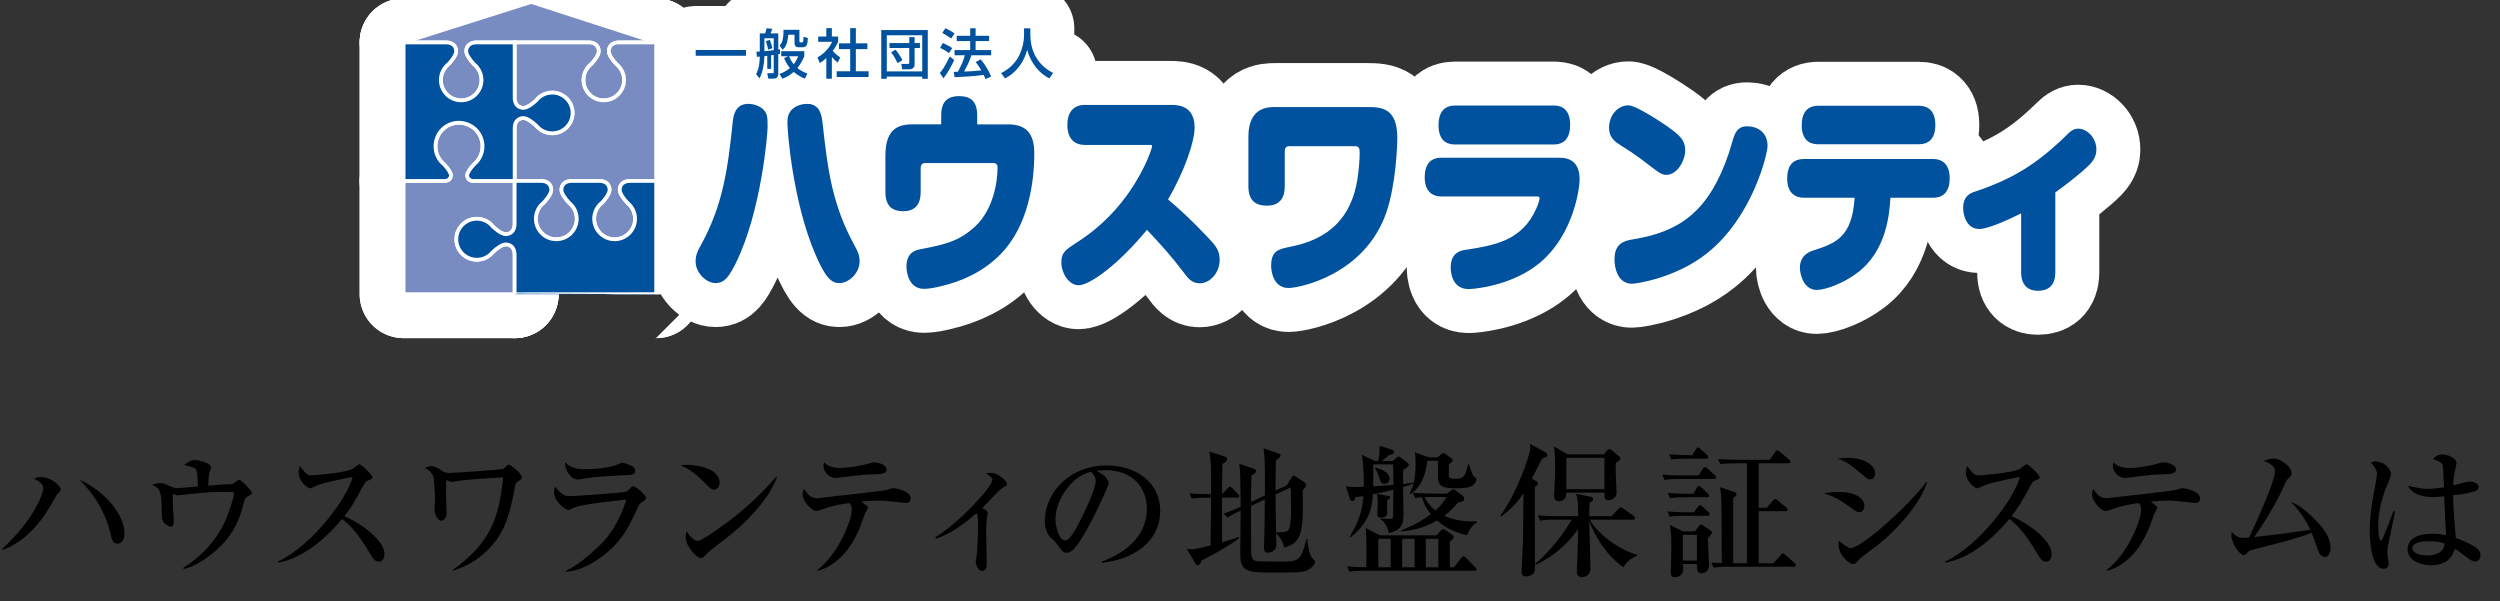
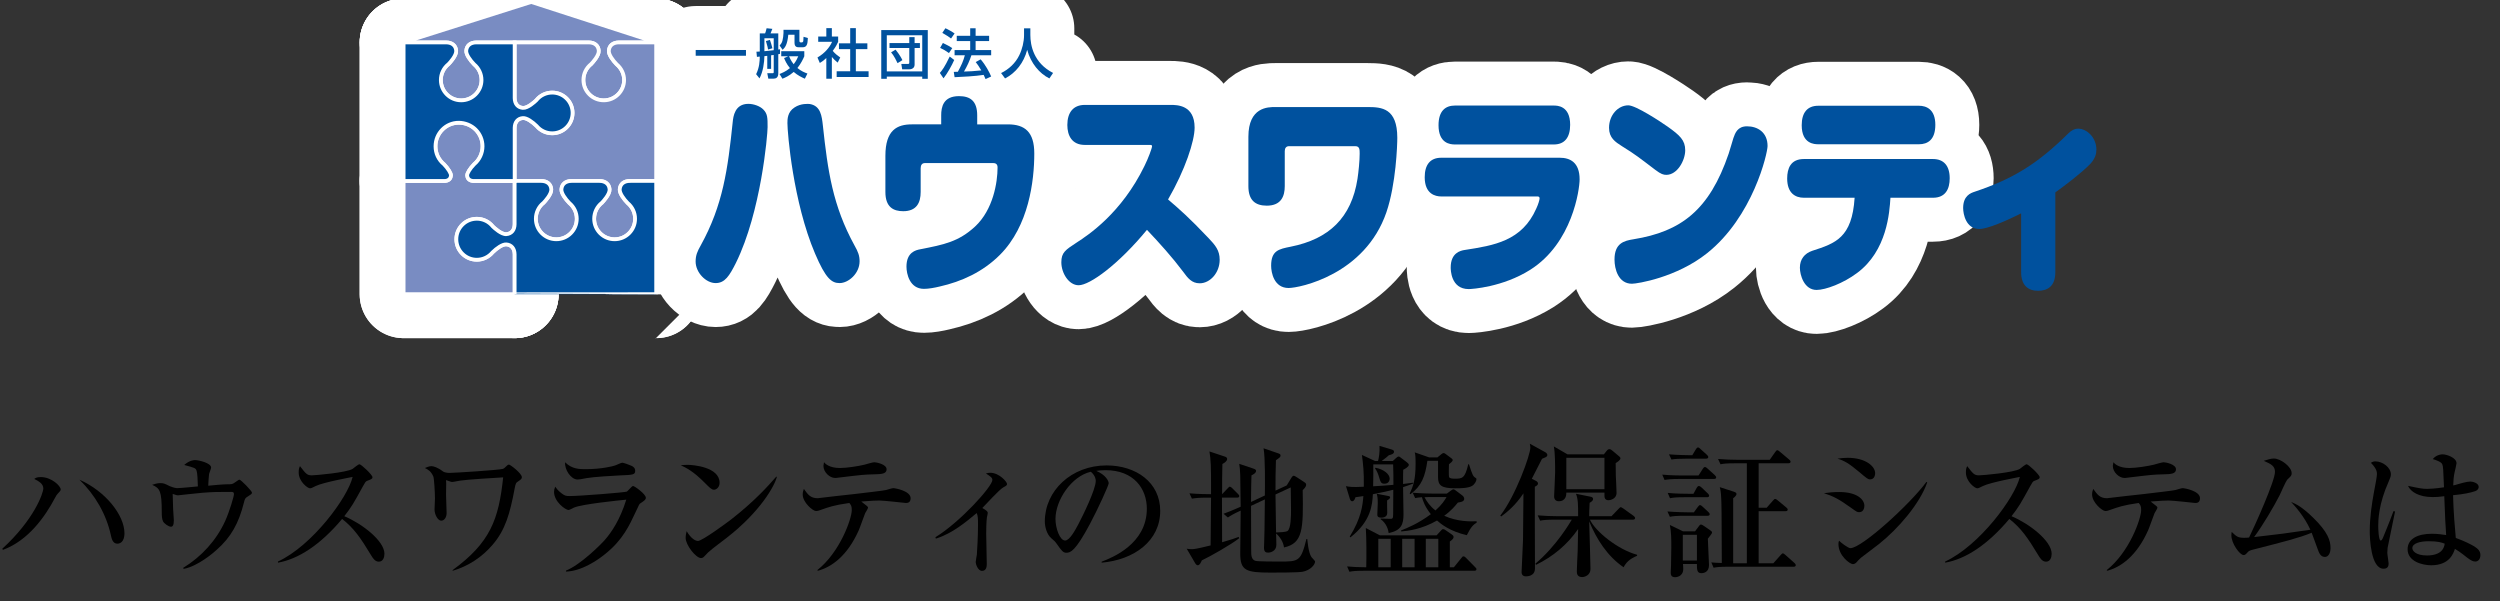
<svg xmlns="http://www.w3.org/2000/svg" id="_レイヤー_2" width="312.847" height="75.249" viewBox="0 0 312.847 75.249">
  <rect x="0" y="0" width="312.847" height="75.249" fill="#333333" stroke="none" />
  <defs>
    <style>.cls-1{stroke-linecap:round;stroke-linejoin:round;stroke-width:11px;}.cls-1,.cls-2{fill:none;stroke:#fff;}.cls-2{stroke-width:.472px;}.cls-3,.cls-4,.cls-5{stroke-width:0px;}.cls-4{fill:#00519e;}.cls-5{fill:#798cc2;}</style>
  </defs>
  <g id="_レイヤー_3">
    <path class="cls-3" d="m7.202,61.807c-.09.108-.18.216-.324.504-1.206,2.287-3.312,5.33-6.518,6.5l-.072-.144c3.997-3.655,5.132-6.969,5.132-7.545s-.559-.9-1.135-1.188c.181-.126.307-.233.829-.233,1.313,0,2.484,1.098,2.484,1.566,0,.126-.162.288-.396.54Zm8.156,5.852c-.162.252-.414.378-.666.378-.576,0-.72-.612-.81-1.026-.576-2.664-1.981-5.077-3.943-6.985,3.312,1.476,5.636,4.465,5.636,6.716,0,.162-.019.612-.217.918Z" />
    <path class="cls-3" d="m31.062,62.095c-.396.234-.414.306-.54.811-.648,2.557-1.585,4.303-3.457,5.941-.288.271-2.323,2.034-4.088,2.341l-.054-.126c2.287-1.404,4.142-3.421,5.258-5.87.522-1.152,1.099-3.079,1.099-3.367,0-.252-.162-.27-.36-.27-1.765,0-2.125,0-3.565.107-.486.036-3.079.324-3.097.324-.108,0-.162-.018-.648-.18,0,.144.054,1.62.054,1.854s.091,1.225.091,1.44c0,.63-.145.811-.36.811-.324,0-.883-.433-.99-.666-.145-.289-.162-.738-.162-1.099,0-2.737-.234-3.043-1.206-3.476.252-.09.647-.216,1.026-.216.414,0,.558.072,1.17.378.054.019.612.252.918.252.414,0,2.233-.18,2.611-.216-.019-.666-.055-1.675-.162-1.962-.126-.343-.216-.36-1.549-.721.685-.612,1.278-.612,1.351-.612.45,0,2.017.36,2.017.937,0,.126-.234.684-.252.792-.019.126-.108,1.116-.108,1.477.469-.054,1.944-.18,2.413-.18.504,0,.594,0,.882-.198.486-.342.54-.378.612-.378.181,0,1.566,1.422,1.566,1.62,0,.162-.126.234-.468.45Z" />
    <path class="cls-3" d="m47.404,70.287c-.485,0-.756-.468-.936-.756-1.387-2.305-2.215-3.457-3.655-4.592-2.755,3.277-5.492,5.023-8.03,5.474v-.144c4.303-1.999,8.75-8.031,9.345-10.588-.055.019-3.655.666-4.609,1.135-.522.27-.595.288-.738.288-.271,0-1.404-.828-1.404-1.98,0-.469.071-.595.162-.792.738.954.882,1.152,1.476,1.152.433,0,4.376-.343,5.114-.811.126-.09.702-.576.846-.576.234,0,1.639,1.332,1.639,1.62,0,.198-.126.252-.702.469-.162.071-.234.197-.504.684-1.188,2.161-1.387,2.521-2.323,3.728,2.197.918,5.023,3.079,5.023,4.699,0,.432-.162.99-.702.99Z" />
    <path class="cls-3" d="m64.891,60.204c-.342.216-.36.288-.486.918-.594,3.188-1.188,5.222-2.755,7.04-1.314,1.549-3.043,2.684-4.987,3.26l-.036-.072c4.735-3.457,5.78-6.338,6.338-11.613-4.501.27-5.258.359-6.014.521-.162.036-.324.055-.396.055-.126,0-.63-.217-.737-.234.018.234.035.396,0,1.818,0,.342.071,1.944.071,2.305,0,.486-.252.954-.684.954-.396,0-.828-.738-.828-1.404,0-.233.054-1.188.054-1.386,0-.721-.108-2.485-.198-2.72-.288-.684-.685-.899-1.062-1.08.217-.09.522-.233.828-.233.217,0,.774.144,1.44.666.126.107.522.18.793.18.63,0,6.266-.36,6.697-.504.145-.055.234-.126.54-.433.072-.054.145-.107.217-.107.162,0,1.62,1.098,1.62,1.584,0,.198-.126.288-.414.486Z" />
    <path class="cls-3" d="m80.099,63.013c-.091.072-.145.162-.522.99-.811,1.729-1.62,3.548-3.854,5.33-.9.738-2.935,2.143-4.897,2.196v-.126c1.818-.72,4.376-3.276,4.861-3.835.774-.883,1.891-2.467,2.684-5.042-1.081.108-5.51.559-6.536.991-.108.054-.576.306-.685.306-.378,0-1.818-1.026-1.818-2.269,0-.198.036-.378.145-.648.144.198.323.468.792.828.414.307.54.342,1.044.342,1.188,0,6.914-.449,7.13-.558.145-.09.631-.702.774-.702.181,0,1.603,1.008,1.603,1.477,0,.233-.18.359-.72.72Zm-2.396-3.528c-.846.035-3.511.197-4.267.342-.811.144-.9.18-1.152.18-.847,0-1.656-1.26-1.566-2.16.846.864,1.836.864,2.557.864,2.034,0,3.438-.378,3.655-.45.162-.036.792-.36.936-.36.145,0,.919.271,1.135.378.252.108.486.288.486.648,0,.468-.288.504-1.783.559Z" />
    <path class="cls-3" d="m89.347,61.284c-.306,0-.54-.252-1.152-.864-1.477-1.494-2.358-1.891-3.007-2.196.324-.036.54-.054.883-.054.612,0,3.979.252,3.979,2.25,0,.559-.414.864-.702.864Zm1.621,5.996c-.666.522-1.747,1.296-2.359,1.854-.107.09-.521.576-.63.63-.09.055-.18.072-.252.072-.648,0-1.927-1.639-1.927-2.521,0-.307.072-.612.126-.847.576.973,1.116,1.225,1.423,1.225.504,0,3.511-2.196,4.159-2.701,2.935-2.286,4.663-4.23,5.636-5.348l.072.036c-.289,1.152-2.089,4.357-6.248,7.599Z" />
    <path class="cls-3" d="m113.342,62.941c-.018,0-2.772-.307-3.295-.307s-.81.018-2.269.126c.774.595.847.648.847.774s-.324.594-.36.685c-.145.342-.666,1.854-.811,2.16-1.44,3.223-3.421,4.592-5.096,5.042l-.09-.072c2.845-2.232,4.321-6.446,4.321-7.509,0-.521-.09-.63-.306-.899-1.999.287-2.575.521-3.512.846-.233.09-.449.162-.666.162-.378,0-1.656-1.062-1.656-2.07,0-.307.072-.486.145-.702.504.702.81,1.17,1.746,1.17.036,0,.09-.018.126-.018.612-.091,3.817-.433,4.447-.505,1.314-.162,3.728-.432,3.961-.504.145-.036.757-.234.9-.234.252,0,2.179.343,2.179,1.261,0,.595-.432.595-.612.595Zm-3.961-3.584c-1.314.036-1.332.036-4.753.45h-.162c-.595,0-1.423-.684-1.423-1.512,0-.072.018-.181.072-.45.162.197.684.72,1.998.72.864,0,2.323-.233,3.062-.414.197-.054,1.044-.306,1.224-.306.271,0,1.549.252,1.549.882,0,.576-.648.612-1.566.63Z" />
    <path class="cls-3" d="m117.055,67.227c3.097-1.891,7.13-6.356,7.13-7.166,0-.289-.252-.45-.81-.811.216-.055.342-.09.54-.09,1.134,0,2.106,1.152,2.106,1.404,0,.18-.144.252-.45.414-.522.27-2.269,2.232-2.646,2.593.54.306.684.45.684.612,0,.09-.09.468-.107.558-.072.469-.09,1.621-.09,1.98,0,.595.071,3.674.071,3.836,0,.233,0,.882-.594.882-.522,0-.792-.864-.792-1.099,0-.144.126-.792.144-.918.036-.45.145-2.269.145-3.709,0-.828,0-1.099-.162-1.513-1.314,1.099-3.043,2.557-5.114,3.205l-.054-.18Z" />
    <path class="cls-3" d="m137.86,70.287c1.314-.504,5.653-2.215,5.653-6.626,0-2.503-1.62-4.825-5.186-4.825-.54,0-.899.054-1.134.09,1.206.522,1.548,1.278,1.548,1.549,0,.252-1.332,3.187-2.322,5.041-1.872,3.529-2.484,3.655-2.989,3.655-.396,0-.594-.271-1.152-1.062-.252-.36-.324-.414-.72-.756-.54-.45-.811-1.404-.811-2.089,0-3.871,3.35-7.022,7.725-7.022,3.691,0,6.716,2.125,6.716,5.69,0,3.745-3.241,6.121-7.328,6.481v-.126Zm-5.779-5.348c0,1.152.54,2.701,1.206,2.701.576,0,1.278-1.333,1.656-2.035.576-1.098,2.179-4.357,2.179-5.438,0-.126-.018-.612-.612-1.134-2.448.558-4.429,3.583-4.429,5.905Z" />
    <path class="cls-3" d="m150.395,70.125c-.108.234-.252.612-.505.612-.126,0-.233-.108-.323-.252l-1.062-1.818c.233.036.396.054.612.054.252,0,.504,0,2.376-.468.036-3.476.036-3.854.055-5.979h-.45c-1.099,0-1.494.055-1.944.126l-.307-.666c1.044.09,2.215.108,2.701.108.018-3.8-.036-4.231-.198-5.348l1.944.648c.126.036.271.126.271.288,0,.288-.36.504-.595.63-.036.792-.036,2.521-.036,3.781l.667-.702c.197-.198.216-.234.288-.234.126,0,.27.145.324.198l.702.702c.144.144.161.18.161.288,0,.162-.161.18-.27.18h-1.891c0,2.323,0,2.647.018,5.582,1.243-.36,1.603-.486,2.071-.666l.071.162c-1.044.81-3.637,2.286-4.681,2.772Zm12.604,1.423c-.54.107-3.241.107-3.997.107-3.079,0-3.799-.252-3.799-2.376,0-.774.054-4.538.054-5.384-.937.432-1.225.612-1.603.864l-.54-.469c.648-.233,1.08-.414,2.143-.882-.019-.559-.054-3.313-.054-3.925-.019-.738-.072-1.045-.127-1.441l1.765.595c.288.09.343.18.343.288,0,.27-.343.45-.576.559-.019.773-.055,1.71-.055,3.33l1.729-.81c.019-1.44.055-4.699-.162-5.906l1.783.612c.216.072.342.126.342.271,0,.216-.072.252-.576.612-.036,1.025-.072,2.845-.054,3.799l1.404-.648.504-.828c.198-.324.271-.378.36-.378s.216.054.45.216l.9.594c.126.072.216.162.216.307,0,.27-.271.522-.433.685.091,4.879.036,6.661-2.34,7.166-.072-.702-.559-1.387-.991-1.747.019.217.036,1.278.036,1.423,0,.792-.738.972-1.026.972-.323,0-.521-.107-.521-.63,0-.036.018-.216.018-.486.036-.846.055-1.891.09-5.545l-1.729.81c0,.793.019,4.735.019,5.618,0,.504,0,1.098.522,1.26.252.091,2.574.091,3.042.091,2.377,0,2.647,0,3.35-2.827l.107.018c.019.072.108,1.657.522,2.251.054.09.45.45.45.559,0,.378-.558,1.08-1.566,1.278Zm-1.477-10.552l-1.908.883c.018,1.278.054,3.835.071,4.753.486-.018,1.171-.036,1.423-.18.45-.271.45-1.999.45-2.629,0-.019-.018-2.125-.036-2.827Z" />
    <path class="cls-3" d="m174.3,57.684l.396-.36c.09-.09.234-.198.324-.198s.216.09.342.198l.667.504c.144.108.27.234.27.343,0,.252-.54.54-.702.611-.018.396-.018.685-.018,1.783.63-.072.918-.108,1.242-.162l.018.107c-.36.145-.504.198-1.26.45,0,.631.054,2.665.054,3.386,0,1.242-.252,2.034-1.854,2.358-.054-.45-.307-1.261-1.026-1.747l.036-.071c.162.018,1.026.036,1.206.036.216,0,.342,0,.342-.522,0-1.009.019-2.719.019-3.115-.612.162-1.261.307-2.557.559-.072,1.278-.198,3.349-2.81,5.401l-.09-.09c1.44-2.305,1.621-3.907,1.711-5.078-.54.091-.721.108-.99.145-.055.18-.162.504-.414.504-.162,0-.234-.162-.288-.306l-.486-1.585c.468.09.738.145,2.232.072.036-1.891-.09-2.827-.234-3.979l1.639.757h.378c.091-.324.234-1.08.181-1.891l1.513.45c.162.054.306.107.306.288,0,.288-.433.378-.648.432-.27.252-.342.307-.9.721h1.405Zm5.473,9.309l.576-.63c.091-.108.145-.145.253-.145.09,0,.197.054.323.145l.757.521c.126.091.216.162.216.324,0,.145-.09.288-.468.559v3.223h.504l.918-1.134c.145-.181.181-.234.271-.234.126,0,.252.09.342.198l1.116,1.134c.126.126.181.181.181.271,0,.18-.162.198-.271.198h-13.684c-1.099,0-1.495.035-1.945.126l-.288-.667c.828.072,1.188.091,2.396.108.035-1.332.035-3.583-.055-4.915l1.765.918h7.094Zm-7.922-8.877c.018.9,0,1.837-.018,2.737,1.098-.055,1.134-.072,2.538-.181,0-.576,0-2.053-.036-2.557h-2.484Zm.271.414c1.026.198,1.782.793,1.782,1.369,0,.107-.054.63-.648.63-.432,0-.486-.181-.684-.828-.108-.396-.271-.774-.505-1.099l.055-.072Zm1.566,3.529c.197.036.27.09.27.18,0,.162-.27.324-.378.379-.018.233.018,1.35.018,1.566,0,.594-.647.594-.72.594-.522,0-.522-.252-.522-.378,0-.054.055-1.206.055-1.44,0-.612-.036-.828-.127-1.17l1.405.27Zm.342,8.931v-3.565h-1.549v3.565h1.549Zm7.562-9.615c.107-.071.198-.144.288-.144s.197.072.306.162l.811.612c.144.107.233.27.233.432,0,.343-.504.414-.792.45-.306.378-.792.99-1.71,1.656,1.639.757,3.349.721,4.051.685l.019.162c-.415.271-.721.522-1.243,1.585-2.106-.486-3.223-1.387-3.727-1.837-1.963,1.116-3.638,1.296-4.483,1.368l-.019-.126c.829-.324,2.179-.882,3.728-2.034-.756-.955-.973-1.639-1.116-2.125-.378.036-.595.054-.847.108l-.306-.667c1.099.091,2.377.108,2.574.108h1.693l.54-.396Zm-6.122,6.05v3.565h1.549v-3.565h-1.549Zm4.411-10.19l.486-.396c.108-.09.198-.144.288-.144s.18.071.288.144l.63.469c.108.071.217.161.217.27,0,.162-.307.396-.469.522,0,.09-.054,1.387.019,1.603.071.198.521.198.702.198.918,0,1.278,0,1.692-1.801h.09c.45,1.387.522,1.53.847,1.71.071.036.09.108.09.162,0,.234-.234.648-.54.828-.469.288-1.405.307-2.071.307-1.801,0-2.196-.36-2.196-1.404v-2.035h-1.333c-.287,1.98-.72,3.133-2.124,4.178l-.09-.072c.432-.918.738-1.746.738-3.728,0-.936-.036-1.188-.108-1.439l1.801.63h1.044Zm-.846,4.97c-.234,0-.541,0-.774.018.288.54.666,1.099,1.368,1.656.847-.756,1.152-1.278,1.387-1.674h-1.98Zm-.612,5.221v3.565h1.566v-3.565h-1.566Z" />
    <path class="cls-3" d="m192.227,60.187c.144.071.234.197.234.323,0,.198-.217.307-.396.396,0,2.503,0,7.635.019,10.191.018,1.026-.973,1.026-1.135,1.026-.342,0-.54-.181-.54-.54,0-.181.162-3.403.18-4.033.019-1.152.054-4.646.054-5.816-1.008,1.53-2.124,2.413-2.79,2.899l-.108-.108c1.908-2.467,3.764-7.58,3.764-8.534,0-.108-.036-.288-.072-.469l1.962,1.081c.145.09.234.216.234.342,0,.162-.162.252-.252.288-.072.036-.288.126-.414.18-.198.396-1.099,2.143-1.278,2.503l.54.271Zm2.448,4.843c-1.098,0-1.494.036-1.944.126l-.306-.666c.864.072,1.71.108,2.574.108h2.485c0-1.423,0-2.143-.271-2.809l1.873.378c.071.018.27.071.27.27,0,.234-.233.36-.432.486-.036.685-.055,1.351-.055,1.675h2.791l.883-.919c.09-.09.216-.216.27-.216.055,0,.162.055.343.181l1.278.918c.09.054.18.18.18.27,0,.181-.18.198-.288.198h-5.365c.702,1.495,3.493,3.745,5.905,4.394v.126c-.99.414-1.387.864-1.692,1.44-2.017-1.387-3.367-3.475-4.304-5.743.019.954.162,5.113.162,5.959,0,.774-.72,1.009-1.044,1.009-.63,0-.666-.469-.666-.702,0-.414.09-2.215.107-2.575.036-1.225.036-1.927.055-2.736-1.333,1.944-3.151,3.457-5.275,4.483l-.072-.145c2.665-2.251,4.321-5.132,4.556-5.51h-2.018Zm6.032-8.174l.36-.45c.09-.126.216-.198.324-.198.144,0,.252.072.396.198l.811.684c.162.126.18.198.18.271,0,.216-.396.468-.594.594,0,.343,0,.559.018,1.566.019.343.091,1.854.091,2.161,0,.774-.829.918-.99.918-.522,0-.522-.396-.522-.612v-.342h-4.771c0,.252-.019,1.08-.954,1.08-.379,0-.576-.252-.576-.612,0-.197.126-2.502.126-2.971,0-.972,0-2.467-.162-3.276l1.71.99h4.556Zm-4.699.432v3.926h4.771v-3.926h-4.771Z" />
    <path class="cls-3" d="m214.493,59.934h-4.249c-1.099,0-1.495.055-1.945.127l-.288-.667c1.099.108,2.359.108,2.558.108h1.98l.521-.811c.072-.107.162-.252.288-.252.091,0,.252.126.324.198l.9.811c.072.071.18.197.18.288,0,.162-.144.197-.27.197Zm-.811,4.609h-2.772c-1.099,0-1.494.036-1.944.127l-.307-.667c1.099.091,2.377.108,2.575.108h.738l.485-.666c.162-.217.217-.234.271-.234.126,0,.234.09.36.216l.684.631c.036.036.181.18.181.288,0,.162-.145.197-.271.197Zm-.072-2.322h-2.683c-1.098,0-1.494.036-1.944.126l-.288-.666c1.08.108,2.358.108,2.557.108h.666l.414-.757c.055-.108.162-.216.271-.216s.288.144.36.216l.756.721c.019.018.162.162.162.27,0,.162-.126.198-.271.198Zm-.126-4.825h-2.376c-1.099,0-1.495.036-1.945.107l-.306-.647c1.099.09,2.377.107,2.575.107h.342l.432-.72c.055-.108.181-.252.271-.252.126,0,.234.107.342.216l.774.702c.09.09.18.18.18.288,0,.162-.144.198-.288.198Zm.234,10.011c0,.522.145,2.827.145,3.312,0,.937-.757,1.009-.937,1.009-.576,0-.576-.433-.576-1.152h-1.747c.019.216.036.342.036.612,0,1.044-.99,1.044-1.026,1.044-.54,0-.54-.396-.54-.612,0-.126.036-.72.036-.846.019-.792.036-1.53.036-2.287,0-.954,0-1.927-.18-2.791l1.638.793h1.513l.522-.702c.054-.072.126-.145.216-.145.108,0,.234.09.324.145l.864.594c.126.09.198.145.198.271,0,.144-.45.647-.522.756Zm-1.368-.486h-1.765v3.223h1.765v-3.223Zm12.1,3.997h-8.049c-1.26,0-1.603.055-1.962.126l-.288-.666c.378.036.72.055,1.314.072-.019-6.626-.036-7.274-.072-8.049-.036-.828-.09-1.062-.181-1.44l1.729.559c.307.108.36.162.36.324,0,.107-.162.324-.414.504v8.139h1.711v-12.514h-1.351c-1.261,0-1.603.054-1.944.126l-.307-.666c.864.071,1.711.107,2.575.107h3.889l.685-.972c.126-.181.198-.234.27-.234.055,0,.127.036.324.198l1.152.972c.055.055.181.145.181.271,0,.18-.181.198-.288.198h-3.709v5.563h1.008l.756-.864c.198-.216.217-.234.307-.234s.162.055.324.181l1.062.882c.071.054.18.162.18.271,0,.18-.18.197-.271.197h-3.366v6.519h1.836l.9-1.009q.198-.233.288-.233c.09,0,.216.107.324.197l1.134,1.009c.055.054.162.162.162.27,0,.181-.162.198-.27.198Z" />
    <path class="cls-3" d="m232.656,64.094c-.234,0-.307-.036-.954-.505-1.603-1.152-2.287-1.494-3.457-1.872.63-.09,1.134-.145,1.926-.145,2.27,0,3.134.973,3.134,1.711,0,.107-.019.811-.648.811Zm1.368-4.105c-.27,0-.378-.09-1.422-.973-1.207-1.008-1.801-1.368-2.665-1.62.414-.055.774-.108,1.26-.108,2.323,0,3.457,1.099,3.457,1.927,0,.126-.036.774-.63.774Zm1.116,8.084c-.666.522-1.513,1.152-2.269,1.729-.108.072-.486.486-.559.576-.144.145-.287.216-.449.216-.36,0-1.801-1.044-1.801-2.502,0-.198.018-.271.072-.433.216.234,1.134.937,1.422.937,1.423,0,7.473-5.51,9.507-8.282l.108.054c-.919,2.665-3.655,5.815-6.032,7.706Z" />
    <path class="cls-3" d="m256.038,70.287c-.486,0-.756-.468-.936-.756-1.387-2.305-2.215-3.457-3.655-4.592-2.755,3.277-5.492,5.023-8.03,5.474v-.144c4.303-1.999,8.75-8.031,9.345-10.588-.055.019-3.655.666-4.609,1.135-.522.27-.595.288-.738.288-.271,0-1.404-.828-1.404-1.98,0-.469.071-.595.162-.792.737.954.882,1.152,1.476,1.152.433,0,4.376-.343,5.114-.811.126-.09.702-.576.846-.576.234,0,1.639,1.332,1.639,1.62,0,.198-.126.252-.702.469-.162.071-.234.197-.504.684-1.188,2.161-1.387,2.521-2.323,3.728,2.197.918,5.023,3.079,5.023,4.699,0,.432-.162.99-.702.99Z" />
    <path class="cls-3" d="m274.694,62.941c-.018,0-2.772-.307-3.295-.307-.521,0-.811.018-2.269.126.774.595.847.648.847.774s-.324.594-.36.685c-.145.342-.666,1.854-.811,2.16-1.44,3.223-3.421,4.592-5.096,5.042l-.09-.072c2.845-2.232,4.321-6.446,4.321-7.509,0-.521-.09-.63-.306-.899-1.999.287-2.575.521-3.512.846-.233.09-.45.162-.666.162-.378,0-1.656-1.062-1.656-2.07,0-.307.072-.486.144-.702.505.702.811,1.17,1.747,1.17.036,0,.09-.018.126-.018.612-.091,3.817-.433,4.447-.505,1.314-.162,3.728-.432,3.961-.504.145-.036.757-.234.9-.234.252,0,2.179.343,2.179,1.261,0,.595-.432.595-.612.595Zm-3.961-3.584c-1.314.036-1.332.036-4.754.45h-.161c-.595,0-1.423-.684-1.423-1.512,0-.072.018-.181.072-.45.162.197.684.72,1.998.72.864,0,2.323-.233,3.062-.414.198-.054,1.044-.306,1.224-.306.271,0,1.549.252,1.549.882,0,.576-.648.612-1.566.63Z" />
    <path class="cls-3" d="m290.938,69.693c-.559,0-.738-.505-.937-1.062-.054-.162-.685-1.873-.72-1.963-1.566.648-3.529,1.135-7.257,2.089-.486.126-.612.162-.828.432-.18.198-.27.271-.432.271-.486,0-1.531-1.459-1.531-2.449,0-.09,0-.18.036-.45.612.595.793.738,1.566.738.252,0,.469-.018.612-.036.666-1.35,3.241-7.058,3.241-8.21,0-.685-.396-.954-1.404-1.387.468-.144.882-.288,1.26-.288.847,0,2.233,1.026,2.233,1.837,0,.288-.072.36-.505.756-.252.252-.846,1.711-.99,1.98-.773,1.513-2.052,3.674-3.204,5.258,3.385-.396,3.763-.432,7.04-.918-.774-1.692-1.909-2.935-2.413-3.476.576.234,1.387.612,2.755,1.963,1.854,1.801,2.179,2.881,2.179,3.799,0,.667-.288,1.117-.702,1.117Z" />
    <path class="cls-3" d="m298.781,68.576c-.018.181-.036.396-.036.595,0,.216.162,1.134.162,1.314,0,.216,0,.684-.63.684-1.603,0-1.729-3.835-1.729-4.699,0-1.765.288-3.547.486-4.663.216-1.116.414-2.196.414-2.467,0-.234,0-.666-.757-1.423.252-.18.45-.18.576-.18.9,0,1.927.774,1.927,1.62,0,.253-.072.414-.27.883-1.278,2.845-1.314,4.861-1.314,5.582,0,.233.036,1.818.306,1.818.072,0,.145-.036.271-.307.071-.198.738-1.746,1.332-3.367l.198.036c-.019.036-.937,4.556-.937,4.573Zm10.983,1.693c-.271,0-.504-.091-1.026-.486-.882-.702-1.225-.919-1.53-1.099-.181.522-.648,2.053-2.971,2.053-1.117,0-2.953-.486-2.953-1.999,0-1.296,1.225-1.944,3.043-1.944.738,0,1.278.09,1.782.162-.09-1.242-.144-2.358-.234-4.861-.611.09-1.062.108-1.458.108-1.729,0-2.755-.667-3.079-1.405,1.423.307,1.818.379,2.413.379.216,0,1.062-.036,2.089-.198-.091-2.341-.108-2.611-.217-2.881-.126-.307-.774-.522-1.188-.648.307-.378.774-.594,1.261-.594.433,0,1.711.396,1.711,1.116,0,.126-.198.954-.234,1.098-.126.559-.162,1.099-.18,1.675.126-.018.342-.072.611-.162.126-.036,1.081-.324,1.531-.324.27,0,1.044.181,1.044.666,0,.289-.216.469-.45.541-.576.197-1.423.378-2.755.504.054,2.125.234,4.213.342,5.348,1.062.378,1.909.811,2.323,1.062.414.27.756.558.756,1.08,0,.612-.378.811-.63.811Zm-5.852-2.539c-.99,0-2.035.234-2.035.864,0,.324.414.918,1.837.918.811,0,2.053-.198,2.215-1.477-.36-.144-.847-.306-2.017-.306Z" />
    <path class="cls-1" d="m77.168,8.045c-.474-.484-1.016-1.22-.977-1.702.049-.642.515-1.027,1.245-1.034h4.675L66.475.248l-15.963,5.061h5.331c.728.007,1.193.392,1.244,1.034.049.604-.777,1.494-.944,1.665l-.008.009-.009.007c-.608.488-.958,1.212-.958,1.988,0,.68.265,1.32.745,1.802.482.48,1.122.745,1.801.745.68,0,1.32-.265,1.801-.745.482-.482.746-1.122.746-1.802,0-.753-.334-1.468-.929-1.967-.475-.484-1.017-1.22-.98-1.702.05-.642.516-1.027,1.246-1.034h14.082c.727.007,1.192.392,1.244,1.034.047.604-.777,1.494-.944,1.665l-.007.009-.011.007c-.607.488-.957,1.212-.957,1.988,0,.68.266,1.32.746,1.802.482.48,1.121.745,1.801.745.681,0,1.318-.265,1.8-.745.481-.482.748-1.122.748-1.802,0-.753-.336-1.468-.932-1.967" />
    <path class="cls-1" d="m77.168,8.045c-.474-.484-1.016-1.22-.977-1.702.049-.642.515-1.027,1.245-1.034h4.675L66.475.248l-15.963,5.061h5.331c.728.007,1.193.392,1.244,1.034.049.604-.777,1.494-.944,1.665l-.008.009-.009.007c-.608.488-.958,1.212-.958,1.988,0,.68.265,1.32.745,1.802.482.48,1.122.745,1.801.745.68,0,1.32-.265,1.801-.745.482-.482.746-1.122.746-1.802,0-.753-.334-1.468-.929-1.967-.475-.484-1.017-1.22-.98-1.702.05-.642.516-1.027,1.246-1.034h14.082c.727.007,1.192.392,1.244,1.034.047.604-.777,1.494-.944,1.665l-.007.009-.011.007c-.607.488-.957,1.212-.957,1.988,0,.68.266,1.32.746,1.802.482.48,1.121.745,1.801.745.681,0,1.318-.265,1.8-.745.481-.482.748-1.122.748-1.802,0-.753-.336-1.468-.932-1.967Z" />
    <path class="cls-1" d="m63.361,30.584c-.487-.038-1.228.507-1.713.984-.502.6-1.221.936-1.979.936-.686,0-1.33-.267-1.813-.751-.485-.484-.75-1.128-.75-1.812,0-.686.265-1.329.75-1.813.483-.484,1.127-.748,1.813-.748.78,0,1.509.349,1.999.962l.008.009.009.009c.171.165,1.066.998,1.676.948.644-.05,1.034-.519,1.04-1.254v-5.409h-5.218c-.554-.056-.697-.401-.719-.68-.022-.277.355-.884.876-1.416.658-.549,1.046-1.372,1.046-2.247,0-.785-.308-1.526-.863-2.082-.557-.556-1.295-.862-2.082-.862-1.623,0-2.944,1.322-2.944,2.944,0,.89.398,1.719,1.091,2.285.508.527.861,1.108.839,1.378-.021.279-.163.624-.719.68h-5.201v14.168h13.894v-4.976c-.006-.734-.396-1.201-1.04-1.253" />
    <path class="cls-1" d="m63.361,30.584c-.487-.038-1.228.507-1.713.984-.502.6-1.221.936-1.979.936-.686,0-1.33-.267-1.813-.751-.485-.484-.75-1.128-.75-1.812,0-.686.265-1.329.75-1.813.483-.484,1.127-.748,1.813-.748.78,0,1.509.349,1.999.962l.008.009.009.009c.171.165,1.066.998,1.676.948.644-.05,1.034-.519,1.04-1.254v-5.409h-5.218c-.554-.056-.697-.401-.719-.68-.022-.277.355-.884.876-1.416.658-.549,1.046-1.372,1.046-2.247,0-.785-.308-1.526-.863-2.082-.557-.556-1.295-.862-2.082-.862-1.623,0-2.944,1.322-2.944,2.944,0,.89.398,1.719,1.091,2.285.508.527.861,1.108.839,1.378-.021.279-.163.624-.719.68h-5.201v14.168h13.894v-4.976c-.006-.734-.396-1.201-1.04-1.253Z" />
    <path class="cls-1" d="m78.809,22.644h3.303l-.001-17.336h-4.675c-.731.007-1.195.393-1.245,1.034-.04.483.502,1.218.977,1.702.596.499.932,1.214.932,1.967,0,.681-.267,1.32-.749,1.802-.481.48-1.118.745-1.799.745s-1.319-.265-1.801-.745c-.481-.482-.745-1.121-.745-1.802,0-.775.348-1.5.956-1.988l.011-.007.006-.009c.167-.171.992-1.06.945-1.665-.051-.641-.517-1.027-1.244-1.034h-9.279v6.977c.015.716.402,1.171,1.033,1.218.604.048,1.493-.775,1.666-.941l.008-.01.007-.009c.487-.608,1.212-.958,1.987-.958.681,0,1.32.264,1.802.747.481.48.746,1.12.746,1.8,0,1.405-1.143,2.547-2.548,2.547-.757,0-1.467-.333-1.954-.917-.497-.488-1.233-1.028-1.714-.989-.631.048-1.018.503-1.033,1.215v6.656h3.33c.731.007,1.202.396,1.253,1.041.047.608-.784,1.504-.951,1.678l-.007.009-.011.006c-.612.491-.961,1.22-.961,2.001,0,.683.265,1.327.749,1.812.484.484,1.128.752,1.813.752.683,0,1.327-.268,1.81-.752.485-.485.75-1.129.75-1.812,0-.762-.334-1.478-.934-1.979-.478-.487-1.023-1.23-.984-1.715.05-.645.518-1.034,1.255-1.041h3.512c.734.007,1.203.396,1.255,1.041.047.608-.783,1.504-.95,1.678l-.008.009-.011.006c-.611.491-.96,1.22-.96,2.001,0,.683.264,1.327.747,1.812.485.484,1.13.752,1.812.752.686,0,1.328-.268,1.813-.752.485-.485.751-1.129.751-1.812,0-.762-.335-1.478-.936-1.979-.478-.487-1.021-1.23-.984-1.715.051-.645.519-1.034,1.255-1.041" />
    <path class="cls-1" d="m78.809,22.644h3.303l-.001-17.336h-4.675c-.731.007-1.195.393-1.245,1.034-.04.483.502,1.218.977,1.702.596.499.932,1.214.932,1.967,0,.681-.267,1.32-.749,1.802-.481.48-1.118.745-1.799.745s-1.319-.265-1.801-.745c-.481-.482-.745-1.121-.745-1.802,0-.775.348-1.5.956-1.988l.011-.007.006-.009c.167-.171.992-1.06.945-1.665-.051-.641-.517-1.027-1.244-1.034h-9.279v6.977c.015.716.402,1.171,1.033,1.218.604.048,1.493-.775,1.666-.941l.008-.01.007-.009c.487-.608,1.212-.958,1.987-.958.681,0,1.32.264,1.802.747.481.48.746,1.12.746,1.8,0,1.405-1.143,2.547-2.548,2.547-.757,0-1.467-.333-1.954-.917-.497-.488-1.233-1.028-1.714-.989-.631.048-1.018.503-1.033,1.215v6.656h3.33c.731.007,1.202.396,1.253,1.041.047.608-.784,1.504-.951,1.678l-.007.009-.011.006c-.612.491-.961,1.22-.961,2.001,0,.683.265,1.327.749,1.812.484.484,1.128.752,1.813.752.683,0,1.327-.268,1.81-.752.485-.485.75-1.129.75-1.812,0-.762-.334-1.478-.934-1.979-.478-.487-1.023-1.23-.984-1.715.05-.645.518-1.034,1.255-1.041h3.512c.734.007,1.203.396,1.255,1.041.047.608-.783,1.504-.95,1.678l-.008.009-.011.006c-.611.491-.96,1.22-.96,2.001,0,.683.264,1.327.747,1.812.485.484,1.13.752,1.812.752.686,0,1.328-.268,1.813-.752.485-.485.751-1.129.751-1.812,0-.762-.335-1.478-.936-1.979-.478-.487-1.021-1.23-.984-1.715.051-.645.519-1.034,1.255-1.041Z" />
    <path class="cls-1" d="m78.809,22.644c-.736.007-1.204.396-1.255,1.041-.037.485.506,1.228.984,1.715.601.501.936,1.217.936,1.979,0,.683-.266,1.327-.751,1.812-.485.484-1.127.752-1.813.752-.682,0-1.327-.268-1.812-.752-.483-.485-.747-1.129-.747-1.812,0-.781.349-1.51.96-2.001l.011-.006.008-.009c.167-.174.997-1.07.95-1.678-.052-.645-.521-1.034-1.255-1.041h-3.512c-.737.007-1.205.396-1.255,1.041-.039.485.506,1.228.984,1.715.6.501.934,1.217.934,1.979,0,.683-.265,1.327-.75,1.812-.483.484-1.127.752-1.81.752-.685,0-1.329-.268-1.813-.752-.484-.485-.749-1.129-.749-1.812,0-.781.349-1.51.961-2.001l.011-.006.007-.009c.167-.174.998-1.07.951-1.678-.051-.645-.522-1.034-1.253-1.041h-3.33v5.409c-.006.736-.396,1.204-1.04,1.254-.61.051-1.504-.782-1.676-.947l-.008-.01-.009-.009c-.49-.613-1.218-.964-1.999-.964-.686,0-1.33.266-1.813.75-.484.485-.75,1.127-.75,1.814,0,.683.266,1.327.75,1.811.483.485,1.127.751,1.813.751.759,0,1.477-.336,1.979-.937.485-.476,1.226-1.021,1.713-.983.644.052,1.034.519,1.04,1.253v4.977c0-.002,17.572,0,17.711,0v-14.169h-3.303Z" />
    <path class="cls-1" d="m78.809,22.644c-.736.007-1.204.396-1.255,1.041-.037.485.506,1.228.984,1.715.601.501.936,1.217.936,1.979,0,.683-.266,1.327-.751,1.812-.485.484-1.127.752-1.813.752-.682,0-1.327-.268-1.812-.752-.483-.485-.747-1.129-.747-1.812,0-.781.349-1.51.96-2.001l.011-.006.008-.009c.167-.174.997-1.07.95-1.678-.052-.645-.521-1.034-1.255-1.041h-3.512c-.737.007-1.205.396-1.255,1.041-.039.485.506,1.228.984,1.715.6.501.934,1.217.934,1.979,0,.683-.265,1.327-.75,1.812-.483.484-1.127.752-1.81.752-.685,0-1.329-.268-1.813-.752-.484-.485-.749-1.129-.749-1.812,0-.781.349-1.51.961-2.001l.011-.006.007-.009c.167-.174.998-1.07.951-1.678-.051-.645-.522-1.034-1.253-1.041h-3.33v5.409c-.006.736-.396,1.204-1.04,1.254-.61.051-1.504-.782-1.676-.947l-.008-.01-.009-.009c-.49-.613-1.218-.964-1.999-.964-.686,0-1.33.266-1.813.75-.484.485-.75,1.127-.75,1.814,0,.683.266,1.327.75,1.811.483.485,1.127.751,1.813.751.759,0,1.477-.336,1.979-.937.485-.476,1.226-1.021,1.713-.983.644.052,1.034.519,1.04,1.253v4.977c0-.002,17.572,0,17.711,0v-14.169h-3.303Z" />
    <path class="cls-1" d="m70.904,12.333c-.482-.481-1.121-.745-1.801-.745-.776,0-1.501.348-1.988.956l-.008.009-.008.009c-.173.167-1.061.99-1.665.942-.632-.048-1.018-.502-1.033-1.219v-6.976h-4.805c-.732.008-1.196.392-1.249,1.034-.036.482.505,1.218.981,1.702.596.499.929,1.215.929,1.967,0,.68-.266,1.32-.747,1.801-.481.481-1.121.746-1.801.746-.679,0-1.318-.265-1.798-.746-.483-.481-.746-1.121-.746-1.801,0-.776.346-1.5.956-1.989l.01-.006.007-.009c.167-.171.993-1.061.945-1.665-.051-.642-.516-1.026-1.245-1.034h-5.331v17.336h5.201c.552-.056.699-.403.721-.68.02-.27-.368-.887-.874-1.412-.687-.559-1.058-1.367-1.058-2.251,0-1.612,1.288-2.944,2.899-2.944.782,0,1.574.31,2.127.862.552.552.863,1.302.863,2.082,0,.867-.392,1.701-1.045,2.247-.52.528-.899,1.14-.877,1.416.022.277.168.624.719.68h5.218v-6.657c.015-.712.401-1.167,1.033-1.215.481-.039,1.217.501,1.713.99.487.584,1.199.917,1.956.917,1.405,0,2.547-1.142,2.547-2.547,0-.681-.266-1.321-.746-1.8" />
    <path class="cls-1" d="m70.904,12.333c-.482-.481-1.121-.745-1.801-.745-.776,0-1.501.348-1.988.956l-.008.009-.008.009c-.173.167-1.061.99-1.665.942-.632-.048-1.018-.502-1.033-1.219v-6.976h-4.805c-.732.008-1.196.392-1.249,1.034-.036.482.505,1.218.981,1.702.596.499.929,1.215.929,1.967,0,.68-.266,1.32-.747,1.801-.481.481-1.121.746-1.801.746-.679,0-1.318-.265-1.798-.746-.483-.481-.746-1.121-.746-1.801,0-.776.346-1.5.956-1.989l.01-.006.007-.009c.167-.171.993-1.061.945-1.665-.051-.642-.516-1.026-1.245-1.034h-5.331v17.336h5.201c.552-.056.699-.403.721-.68.02-.27-.368-.887-.874-1.412-.687-.559-1.058-1.367-1.058-2.251,0-1.612,1.288-2.944,2.899-2.944.782,0,1.574.31,2.127.862.552.552.863,1.302.863,2.082,0,.867-.392,1.701-1.045,2.247-.52.528-.899,1.14-.877,1.416.022.277.168.624.719.68h5.218v-6.657c.015-.712.401-1.167,1.033-1.215.481-.039,1.217.501,1.713.99.487.584,1.199.917,1.956.917,1.405,0,2.547-1.142,2.547-2.547,0-.681-.266-1.321-.746-1.8Z" />
    <path class="cls-1" d="m92.099,32.884c-.818,1.632-1.387,2.541-2.548,2.541-1.205,0-2.502-1.312-2.502-2.702,0-.778.227-1.286.637-2.009,2.799-5.059,3.389-9.556,4.005-15.445.067-.67.249-2.273,1.956-2.273.636,0,1.455.265,1.887.721.522.535.522,1.043.522,2.194,0,.965-.818,10.6-3.957,16.973m10.873-17.187c.615,5.702,1.23,10.039,3.959,15.017.456.802.637,1.285.637,1.982,0,1.524-1.387,2.729-2.502,2.729-.978,0-1.729-.534-3.071-3.692-2.752-6.452-3.458-15.127-3.458-16.33,0-.455,0-1.392.886-1.954.797-.536,1.753-.453,1.935-.43,1.343.242,1.48,1.5,1.614,2.678" />
    <path class="cls-1" d="m117.78,14.439c0-1.044.25-2.409,2.229-2.409,1.388,0,2.277.588,2.277,2.409v1.125h3.843c2.138,0,3.3.965,3.3,3.641,0,3.425-.684,9.074-4.3,12.687-2.14,2.142-4.801,3.346-7.53,3.961-.66.162-1.41.295-1.979.295-1.798,0-2.186-1.902-2.186-2.782,0-1.796,1.162-2.064,1.709-2.169,3.001-.588,4.798-.938,6.868-2.839,2.277-2.114,2.822-5.54,2.822-7.388,0-.135,0-.561-.524-.561h-8.575c-.342,0-.523.24-.523.641v2.973c0,1.338-.502,2.408-2.185,2.408-1.229,0-2.229-.507-2.229-2.408v-4.526c0-3.238,1.478-3.933,3.32-3.933h3.663v-1.125Z" />
    <path class="cls-1" d="m135.75,18.135c-1.615,0-2.185-1.178-2.185-2.492,0-1.576.752-2.515,2.185-2.515h10.736c.799,0,3.006,0,3.006,2.838,0,1.687-1.184,5.3-3.322,8.994,1.433,1.23,2.64,2.276,5.049,4.819.866.909,1.41,1.551,1.41,2.729,0,1.634-1.205,2.944-2.502,2.944-.998,0-1.502-.669-2.047-1.418-1.409-1.875-2.956-3.588-4.551-5.274-3.547,4.31-7.14,6.935-8.551,6.935-1.23,0-2.163-1.527-2.163-2.867,0-1.23.502-1.55,1.934-2.486,1.41-.913,5.575-3.642,8.462-9.557.479-.966.956-2.25.956-2.491,0-.159-.113-.159-.363-.159h-8.054Z" />
    <path class="cls-1" d="m160.773,23.3c0,1.231-.431,2.437-2.251,2.437-1.457,0-2.3-.697-2.3-2.437v-6.184c0-3.72,2.458-3.72,3.346-3.72h11.58c1.75,0,3.708.133,3.708,3.855,0,.884-.157,5.781-1.365,9.316-2.687,7.815-10.877,9.473-12.24,9.473-1.821,0-2.183-1.927-2.183-2.783,0-1.9.955-2.088,2.434-2.383,4.844-.96,7.619-3.666,8.371-8.485.137-.908.274-2.276.274-3.157,0-.509,0-.938-.546-.938h-8.304c-.342,0-.524.241-.524.616v4.39Z" />
    <path class="cls-1" d="m180.358,24.585c-.728,0-2.071-.294-2.071-2.408,0-1.556.682-2.438,2.071-2.438h14.832c1.297,0,2.481.589,2.481,2.705,0,1.232-.888,7.975-6.188,11.323-3.435,2.168-7.304,2.408-7.687,2.408-2.256,0-2.256-2.462-2.256-2.702,0-1.823,1.208-2.117,1.775-2.196,3.617-.563,7.145-1.098,8.94-5.193.228-.481.408-1.069.408-1.257,0-.242-.156-.242-.34-.242h-11.965Zm14.082-11.376c.41,0,2.047,0,2.047,2.408,0,1.579-.683,2.462-2.047,2.462h-12.376c-.59,0-2.048-.133-2.048-2.408,0-1.818.889-2.462,2.048-2.462h12.376Z" />
    <path class="cls-1" d="m208.702,15.858c1.502,1.069,2.184,1.687,2.184,2.945s-.978,3.078-2.365,3.078c-.343,0-.661-.08-1.366-.615-2.047-1.553-2.457-1.901-4.186-2.972-.842-.536-1.616-1.043-1.616-2.301,0-1.58,1.115-2.812,2.412-2.812.933,0,4.027,2.035,4.937,2.677m4.891,15.849c-3.799,3.023-8.714,3.799-9.375,3.799-1.705,0-2.181-1.847-2.181-3.025,0-2.062,1.204-2.355,2.388-2.543,5.936-.964,9.487-3.64,11.897-10.707.116-.321.501-1.686.592-1.953.225-.644.524-1.473,1.705-1.473,1.319,0,2.571.75,2.571,2.463,0,.909-1.819,8.861-7.597,13.439" />
    <path class="cls-1" d="m225.739,24.746c-1.091,0-2.094-.588-2.094-2.41,0-1.258.433-2.437,2.094-2.437h16.149c1.343,0,2.095.83,2.095,2.409,0,1.339-.524,2.438-2.095,2.438h-5.321c-.115,1.792-.409,6.638-4.184,9.422-1.707,1.284-3.939,2.114-5.053,2.114-1.57,0-2.094-1.873-2.094-2.782,0-1.073.593-1.793,1.548-2.116,2.913-.939,4.982-1.632,5.301-6.638h-6.346Zm14.399-11.513c.936,0,2.047.457,2.047,2.384,0,1.874-.954,2.435-2.047,2.435h-12.602c-.455,0-2.072-.027-2.072-2.381,0-1.581.706-2.438,2.072-2.438h12.602Z" />
-     <path class="cls-1" d="m252.922,26.7c-1.798.909-4.208,1.955-5.232,1.955-1.662,0-2.024-1.849-2.024-2.624,0-1.527.933-1.873,1.433-2.035,4.799-1.608,7.826-3.453,11.738-7.309.341-.347.75-.586,1.228-.586,1.07,0,2.275,1.095,2.275,2.621,0,.483-.114,1.096-.796,1.821-1.093,1.123-3.185,2.703-4.343,3.532v9.984c0,1.794-1.003,2.33-2.164,2.33-1.226,0-2.115-.668-2.115-2.33v-7.359Z" />
    <rect class="cls-1" x="87.058" y="6.255" width="6.292" height=".721" />
    <path class="cls-1" d="m96.014,6.987c-.197.021-.276.033-.358.041-.014.789-.162,1.939-.613,2.781l-.423-.526c.417-.856.444-1.6.457-2.2l-.356.033-.063-.646c.185-.008.277-.008.419-.021v-2.267h.666c.066-.169.102-.277.188-.647l.72.075c-.04.1-.155.382-.228.572h.97v2.018l.22-.033v.573c-.093.02-.147.033-.22.044v2.378c0,.56-.283.687-.653.687h-.593l-.133-.687h.63c.148,0,.178-.014.178-.161v-2.122c-.082.008-.13.015-.326.042v1.695h-.482v-1.629Zm.808-2.195h-1.166v1.617c.808-.081.901-.088,1.166-.127v-1.49Zm-.474.203c.063.164.237.702.31,1.043l-.543.162c-.021-.154-.069-.424-.27-1.063l.503-.142Zm2.288,2.046h-.873v-.638h2.886v.638c-.155.352-.403.896-.861,1.468.464.396.921.572,1.252.693l-.322.647c-.412-.182-.922-.437-1.394-.848-.594.519-1.109.728-1.413.848l-.364-.59c.282-.111.781-.3,1.305-.737-.438-.532-.617-.974-.733-1.258l.517-.223Zm-.591-3.31h1.992v1.386c0,.107.053.19.161.19h.135c.095,0,.17-.07.189-.177.013-.072.032-.436.032-.527l.54.156c-.028.809-.136,1.158-.666,1.158h-.445c-.276,0-.558-.06-.558-.565v-1.008h-.779c-.123,1.25-.392,1.581-.709,1.891l-.376-.538c.115-.129.282-.317.356-.62.06-.235.128-.668.128-.942v-.404Zm.699,3.31c.216.54.472.87.573.997.316-.398.471-.755.578-.997h-1.151Z" />
    <path class="cls-1" d="m104.098,9.855h-.693v-2.597c-.405.376-.605.496-.813.624l-.296-.687c.86-.503,1.519-1.232,1.83-1.964h-1.736v-.66h1.015v-1.05h.693v1.05h.787v.66c-.113.255-.269.593-.679,1.138.342.39.505.506.942.826l-.323.641c-.315-.255-.497-.438-.727-.708v2.727Zm2.295-6.334h.707v1.904h1.441v.721h-1.441v2.768h1.594v.72h-3.995v-.72h1.694v-2.768h-1.406v-.721h1.406v-1.904Z" />
    <path class="cls-1" d="m110.28,3.761h5.821v6.101h-.692v-.275h-4.436v.275h-.693V3.761Zm.693,5.172h4.436v-4.518h-4.436v4.518Zm.338-3.541h2.475v-.748h.666v.748h.666v.614h-.666v2.085c0,.493-.45.587-.679.587h-.874l-.108-.674h.807c.164,0,.188-.055.188-.162v-1.836h-2.475v-.614Zm1.009,2.511c-.127-.276-.431-.904-.809-1.353l.559-.339c.545.682.755,1.108.855,1.316l-.605.376Z" />
-     <path class="cls-1" d="m119.411,7.507c-.285.654-.855,1.68-1.341,2.295l-.458-.674c.296-.349.593-.713,1.233-2.052l.566.431Zm-1.421-2.127c.517.235.834.417,1.176.639l-.415.624c-.352-.26-.702-.47-1.104-.652l.343-.611Zm.315-1.845c.277.113.91.47,1.151.653l-.444.632c-.317-.249-.397-.297-1.091-.707l.384-.578Zm3.258,3.379c-.254.769-.517,1.319-.929,2.039.776-.027,1.077-.032,2.167-.142-.262-.462-.551-.854-.7-1.043l.613-.344c.634.721,1.091,1.61,1.32,2.148l-.701.325c-.086-.203-.147-.344-.237-.526-.975.161-2.893.264-3.64.289l-.1-.666c.094,0,.457-.014.51-.014.446-.814.688-1.36.876-2.066h-1.286v-.646h1.954v-1.131h-1.682v-.653h1.682v-.949h.678v.949h1.69v.653h-1.69v1.131h1.946v.646h-2.471Z" />
+     <path class="cls-1" d="m119.411,7.507c-.285.654-.855,1.68-1.341,2.295l-.458-.674c.296-.349.593-.713,1.233-2.052l.566.431Zm-1.421-2.127c.517.235.834.417,1.176.639l-.415.624c-.352-.26-.702-.47-1.104-.652l.343-.611Zm.315-1.845c.277.113.91.47,1.151.653l-.444.632c-.317-.249-.397-.297-1.091-.707l.384-.578Zc-.254.769-.517,1.319-.929,2.039.776-.027,1.077-.032,2.167-.142-.262-.462-.551-.854-.7-1.043l.613-.344c.634.721,1.091,1.61,1.32,2.148l-.701.325c-.086-.203-.147-.344-.237-.526-.975.161-2.893.264-3.64.289l-.1-.666c.094,0,.457-.014.51-.014.446-.814.688-1.36.876-2.066h-1.286v-.646h1.954v-1.131h-1.682v-.653h1.682v-.949h.678v.949h1.69v.653h-1.69v1.131h1.946v.646h-2.471Z" />
    <path class="cls-1" d="m128.148,3.547h.789v.829c0,1.307.41,3.501,2.844,4.752l-.462.688c-1.24-.621-2.316-1.878-2.779-3.581-.418,1.614-1.427,2.888-2.768,3.581l-.497-.672c.983-.48,1.804-1.246,2.28-2.238.366-.745.593-1.682.593-2.502v-.857Z" />
    <path class="cls-5" d="m77.168,8.045c-.474-.484-1.016-1.22-.977-1.702.049-.642.515-1.027,1.245-1.034h4.675L66.475.248l-15.963,5.061h5.331c.728.007,1.193.392,1.244,1.034.049.604-.777,1.494-.944,1.665l-.008.009-.009.007c-.608.488-.958,1.212-.958,1.988,0,.68.265,1.32.745,1.802.482.48,1.122.745,1.801.745.68,0,1.32-.265,1.801-.745.482-.482.746-1.122.746-1.802,0-.753-.334-1.468-.929-1.967-.475-.484-1.017-1.22-.98-1.702.05-.642.516-1.027,1.246-1.034h14.082c.727.007,1.192.392,1.244,1.034.047.604-.777,1.494-.944,1.665l-.007.009-.011.007c-.607.488-.957,1.212-.957,1.988,0,.68.266,1.32.746,1.802.482.48,1.121.745,1.801.745.681,0,1.318-.265,1.8-.745.481-.482.748-1.122.748-1.802,0-.753-.336-1.468-.932-1.967" />
    <path class="cls-2" d="m77.168,8.045c-.474-.484-1.016-1.22-.977-1.702.049-.642.515-1.027,1.245-1.034h4.675L66.475.248l-15.963,5.061h5.331c.728.007,1.193.392,1.244,1.034.049.604-.777,1.494-.944,1.665l-.008.009-.009.007c-.608.488-.958,1.212-.958,1.988,0,.68.265,1.32.745,1.802.482.48,1.122.745,1.801.745.68,0,1.32-.265,1.801-.745.482-.482.746-1.122.746-1.802,0-.753-.334-1.468-.929-1.967-.475-.484-1.017-1.22-.98-1.702.05-.642.516-1.027,1.246-1.034h14.082c.727.007,1.192.392,1.244,1.034.047.604-.777,1.494-.944,1.665l-.007.009-.011.007c-.607.488-.957,1.212-.957,1.988,0,.68.266,1.32.746,1.802.482.48,1.121.745,1.801.745.681,0,1.318-.265,1.8-.745.481-.482.748-1.122.748-1.802,0-.753-.336-1.468-.932-1.967Z" />
    <path class="cls-5" d="m63.361,30.584c-.487-.038-1.228.507-1.713.984-.502.6-1.221.936-1.979.936-.686,0-1.33-.267-1.813-.751-.485-.484-.75-1.128-.75-1.812,0-.686.265-1.329.75-1.813.483-.484,1.127-.748,1.813-.748.78,0,1.509.349,1.999.962l.008.009.009.009c.171.165,1.066.998,1.676.948.644-.05,1.034-.519,1.04-1.254v-5.409h-5.218c-.554-.056-.697-.401-.719-.68-.022-.277.355-.884.876-1.416.658-.549,1.046-1.372,1.046-2.247,0-.785-.308-1.526-.863-2.082-.557-.556-1.295-.862-2.082-.862-1.623,0-2.944,1.322-2.944,2.944,0,.89.398,1.719,1.091,2.285.508.527.861,1.108.839,1.378-.021.279-.163.624-.719.68h-5.201v14.168h13.894v-4.976c-.006-.734-.396-1.201-1.04-1.253" />
    <path class="cls-2" d="m63.361,30.584c-.487-.038-1.228.507-1.713.984-.502.6-1.221.936-1.979.936-.686,0-1.33-.267-1.813-.751-.485-.484-.75-1.128-.75-1.812,0-.686.265-1.329.75-1.813.483-.484,1.127-.748,1.813-.748.78,0,1.509.349,1.999.962l.008.009.009.009c.171.165,1.066.998,1.676.948.644-.05,1.034-.519,1.04-1.254v-5.409h-5.218c-.554-.056-.697-.401-.719-.68-.022-.277.355-.884.876-1.416.658-.549,1.046-1.372,1.046-2.247,0-.785-.308-1.526-.863-2.082-.557-.556-1.295-.862-2.082-.862-1.623,0-2.944,1.322-2.944,2.944,0,.89.398,1.719,1.091,2.285.508.527.861,1.108.839,1.378-.021.279-.163.624-.719.68h-5.201v14.168h13.894v-4.976c-.006-.734-.396-1.201-1.04-1.253Z" />
    <path class="cls-5" d="m78.809,22.644h3.303l-.001-17.336h-4.675c-.731.007-1.195.393-1.245,1.034-.04.483.502,1.218.977,1.702.596.499.932,1.214.932,1.967,0,.681-.267,1.32-.749,1.802-.481.48-1.118.745-1.799.745s-1.319-.265-1.801-.745c-.481-.482-.745-1.121-.745-1.802,0-.775.348-1.5.956-1.988l.011-.007.006-.009c.167-.171.992-1.06.945-1.665-.051-.641-.517-1.027-1.244-1.034h-9.279v6.977c.015.716.402,1.171,1.033,1.218.604.048,1.493-.775,1.666-.941l.008-.01.007-.009c.487-.608,1.212-.958,1.987-.958.681,0,1.32.264,1.802.747.481.48.746,1.12.746,1.8,0,1.405-1.143,2.547-2.548,2.547-.757,0-1.467-.333-1.954-.917-.497-.488-1.233-1.028-1.714-.989-.631.048-1.018.503-1.033,1.215v6.656h3.33c.731.007,1.202.396,1.253,1.041.047.608-.784,1.504-.951,1.678l-.007.009-.011.006c-.612.491-.961,1.22-.961,2.001,0,.683.265,1.327.749,1.812.484.484,1.128.752,1.813.752.683,0,1.327-.268,1.81-.752.485-.485.75-1.129.75-1.812,0-.762-.334-1.478-.934-1.979-.478-.487-1.023-1.23-.984-1.715.05-.645.518-1.034,1.255-1.041h3.512c.734.007,1.203.396,1.255,1.041.047.608-.783,1.504-.95,1.678l-.008.009-.011.006c-.611.491-.96,1.22-.96,2.001,0,.683.264,1.327.747,1.812.485.484,1.13.752,1.812.752.686,0,1.328-.268,1.813-.752.485-.485.751-1.129.751-1.812,0-.762-.335-1.478-.936-1.979-.478-.487-1.021-1.23-.984-1.715.051-.645.519-1.034,1.255-1.041" />
    <path class="cls-2" d="m78.809,22.644h3.303l-.001-17.336h-4.675c-.731.007-1.195.393-1.245,1.034-.04.483.502,1.218.977,1.702.596.499.932,1.214.932,1.967,0,.681-.267,1.32-.749,1.802-.481.48-1.118.745-1.799.745s-1.319-.265-1.801-.745c-.481-.482-.745-1.121-.745-1.802,0-.775.348-1.5.956-1.988l.011-.007.006-.009c.167-.171.992-1.06.945-1.665-.051-.641-.517-1.027-1.244-1.034h-9.279v6.977c.015.716.402,1.171,1.033,1.218.604.048,1.493-.775,1.666-.941l.008-.01.007-.009c.487-.608,1.212-.958,1.987-.958.681,0,1.32.264,1.802.747.481.48.746,1.12.746,1.8,0,1.405-1.143,2.547-2.548,2.547-.757,0-1.467-.333-1.954-.917-.497-.488-1.233-1.028-1.714-.989-.631.048-1.018.503-1.033,1.215v6.656h3.33c.731.007,1.202.396,1.253,1.041.047.608-.784,1.504-.951,1.678l-.007.009-.011.006c-.612.491-.961,1.22-.961,2.001,0,.683.265,1.327.749,1.812.484.484,1.128.752,1.813.752.683,0,1.327-.268,1.81-.752.485-.485.75-1.129.75-1.812,0-.762-.334-1.478-.934-1.979-.478-.487-1.023-1.23-.984-1.715.05-.645.518-1.034,1.255-1.041h3.512c.734.007,1.203.396,1.255,1.041.047.608-.783,1.504-.95,1.678l-.008.009-.011.006c-.611.491-.96,1.22-.96,2.001,0,.683.264,1.327.747,1.812.485.484,1.13.752,1.812.752.686,0,1.328-.268,1.813-.752.485-.485.751-1.129.751-1.812,0-.762-.335-1.478-.936-1.979-.478-.487-1.021-1.23-.984-1.715.051-.645.519-1.034,1.255-1.041Z" />
    <path class="cls-4" d="m78.809,22.644c-.736.007-1.204.396-1.255,1.041-.037.485.506,1.228.984,1.715.601.501.936,1.217.936,1.979,0,.683-.266,1.327-.751,1.812-.485.484-1.127.752-1.813.752-.682,0-1.327-.268-1.812-.752-.483-.485-.747-1.129-.747-1.812,0-.781.349-1.51.96-2.001l.011-.006.008-.009c.167-.174.997-1.07.95-1.678-.052-.645-.521-1.034-1.255-1.041h-3.512c-.737.007-1.205.396-1.255,1.041-.039.485.506,1.228.984,1.715.6.501.934,1.217.934,1.979,0,.683-.265,1.327-.75,1.812-.483.484-1.127.752-1.81.752-.685,0-1.329-.268-1.813-.752-.484-.485-.749-1.129-.749-1.812,0-.781.349-1.51.961-2.001l.011-.006.007-.009c.167-.174.998-1.07.951-1.678-.051-.645-.522-1.034-1.253-1.041h-3.33v5.409c-.006.736-.396,1.204-1.04,1.254-.61.051-1.504-.782-1.676-.947l-.008-.01-.009-.009c-.49-.613-1.218-.964-1.999-.964-.686,0-1.33.266-1.813.75-.484.485-.75,1.127-.75,1.814,0,.683.266,1.327.75,1.811.483.485,1.127.751,1.813.751.759,0,1.477-.336,1.979-.937.485-.476,1.226-1.021,1.713-.983.644.052,1.034.519,1.04,1.253v4.977c0-.002,17.572,0,17.711,0v-14.169h-3.303Z" />
    <path class="cls-2" d="m78.809,22.644c-.736.007-1.204.396-1.255,1.041-.037.485.506,1.228.984,1.715.601.501.936,1.217.936,1.979,0,.683-.266,1.327-.751,1.812-.485.484-1.127.752-1.813.752-.682,0-1.327-.268-1.812-.752-.483-.485-.747-1.129-.747-1.812,0-.781.349-1.51.96-2.001l.011-.006.008-.009c.167-.174.997-1.07.95-1.678-.052-.645-.521-1.034-1.255-1.041h-3.512c-.737.007-1.205.396-1.255,1.041-.039.485.506,1.228.984,1.715.6.501.934,1.217.934,1.979,0,.683-.265,1.327-.75,1.812-.483.484-1.127.752-1.81.752-.685,0-1.329-.268-1.813-.752-.484-.485-.749-1.129-.749-1.812,0-.781.349-1.51.961-2.001l.011-.006.007-.009c.167-.174.998-1.07.951-1.678-.051-.645-.522-1.034-1.253-1.041h-3.33v5.409c-.006.736-.396,1.204-1.04,1.254-.61.051-1.504-.782-1.676-.947l-.008-.01-.009-.009c-.49-.613-1.218-.964-1.999-.964-.686,0-1.33.266-1.813.75-.484.485-.75,1.127-.75,1.814,0,.683.266,1.327.75,1.811.483.485,1.127.751,1.813.751.759,0,1.477-.336,1.979-.937.485-.476,1.226-1.021,1.713-.983.644.052,1.034.519,1.04,1.253v4.977c0-.002,17.572,0,17.711,0v-14.169h-3.303Z" />
    <path class="cls-4" d="m70.904,12.333c-.482-.481-1.121-.745-1.801-.745-.776,0-1.501.348-1.988.956l-.008.009-.008.009c-.173.167-1.061.99-1.665.942-.632-.048-1.018-.502-1.033-1.219v-6.976h-4.805c-.732.008-1.196.392-1.249,1.034-.036.482.505,1.218.981,1.702.596.499.929,1.215.929,1.967,0,.68-.266,1.32-.747,1.801-.481.481-1.121.746-1.801.746-.679,0-1.318-.265-1.798-.746-.483-.481-.746-1.121-.746-1.801,0-.776.346-1.5.956-1.989l.01-.006.007-.009c.167-.171.993-1.061.945-1.665-.051-.642-.516-1.026-1.245-1.034h-5.331v17.336h5.201c.552-.056.699-.403.721-.68.02-.27-.368-.887-.874-1.412-.687-.559-1.058-1.367-1.058-2.251,0-1.612,1.288-2.944,2.899-2.944.782,0,1.574.31,2.127.862.552.552.863,1.302.863,2.082,0,.867-.392,1.701-1.045,2.247-.52.528-.899,1.14-.877,1.416.022.277.168.624.719.68h5.218v-6.657c.015-.712.401-1.167,1.033-1.215.481-.039,1.217.501,1.713.99.487.584,1.199.917,1.956.917,1.405,0,2.547-1.142,2.547-2.547,0-.681-.266-1.321-.746-1.8" />
    <path class="cls-2" d="m70.904,12.333c-.482-.481-1.121-.745-1.801-.745-.776,0-1.501.348-1.988.956l-.008.009-.008.009c-.173.167-1.061.99-1.665.942-.632-.048-1.018-.502-1.033-1.219v-6.976h-4.805c-.732.008-1.196.392-1.249,1.034-.036.482.505,1.218.981,1.702.596.499.929,1.215.929,1.967,0,.68-.266,1.32-.747,1.801-.481.481-1.121.746-1.801.746-.679,0-1.318-.265-1.798-.746-.483-.481-.746-1.121-.746-1.801,0-.776.346-1.5.956-1.989l.01-.006.007-.009c.167-.171.993-1.061.945-1.665-.051-.642-.516-1.026-1.245-1.034h-5.331v17.336h5.201c.552-.056.699-.403.721-.68.02-.27-.368-.887-.874-1.412-.687-.559-1.058-1.367-1.058-2.251,0-1.612,1.288-2.944,2.899-2.944.782,0,1.574.31,2.127.862.552.552.863,1.302.863,2.082,0,.867-.392,1.701-1.045,2.247-.52.528-.899,1.14-.877,1.416.022.277.168.624.719.68h5.218v-6.657c.015-.712.401-1.167,1.033-1.215.481-.039,1.217.501,1.713.99.487.584,1.199.917,1.956.917,1.405,0,2.547-1.142,2.547-2.547,0-.681-.266-1.321-.746-1.8Z" />
    <path class="cls-4" d="m92.099,32.884c-.818,1.632-1.387,2.541-2.548,2.541-1.205,0-2.502-1.312-2.502-2.702,0-.778.227-1.286.637-2.009,2.799-5.059,3.389-9.556,4.005-15.445.067-.67.249-2.273,1.956-2.273.636,0,1.455.265,1.887.721.522.535.522,1.043.522,2.194,0,.965-.818,10.6-3.957,16.973m10.873-17.187c.615,5.702,1.23,10.039,3.959,15.017.456.802.637,1.285.637,1.982,0,1.524-1.387,2.729-2.502,2.729-.978,0-1.729-.534-3.071-3.692-2.752-6.452-3.458-15.127-3.458-16.33,0-.455,0-1.392.886-1.954.797-.536,1.753-.453,1.935-.43,1.343.242,1.48,1.5,1.614,2.678" />
    <path class="cls-4" d="m117.78,14.439c0-1.044.25-2.409,2.229-2.409,1.388,0,2.277.588,2.277,2.409v1.125h3.843c2.138,0,3.3.965,3.3,3.641,0,3.425-.684,9.074-4.3,12.687-2.14,2.142-4.801,3.346-7.53,3.961-.66.162-1.41.295-1.979.295-1.798,0-2.186-1.902-2.186-2.782,0-1.796,1.162-2.064,1.709-2.169,3.001-.588,4.798-.938,6.868-2.839,2.277-2.114,2.822-5.54,2.822-7.388,0-.135,0-.561-.524-.561h-8.575c-.342,0-.523.24-.523.641v2.973c0,1.338-.502,2.408-2.185,2.408-1.229,0-2.229-.507-2.229-2.408v-4.526c0-3.238,1.478-3.933,3.32-3.933h3.663v-1.125Z" />
    <path class="cls-4" d="m135.75,18.135c-1.615,0-2.185-1.178-2.185-2.492,0-1.576.752-2.515,2.185-2.515h10.736c.799,0,3.006,0,3.006,2.838,0,1.687-1.184,5.3-3.322,8.994,1.433,1.23,2.64,2.276,5.049,4.819.866.909,1.41,1.551,1.41,2.729,0,1.634-1.205,2.944-2.502,2.944-.998,0-1.502-.669-2.047-1.418-1.409-1.875-2.956-3.588-4.551-5.274-3.547,4.31-7.14,6.935-8.551,6.935-1.23,0-2.163-1.527-2.163-2.867,0-1.23.502-1.55,1.934-2.486,1.41-.913,5.575-3.642,8.462-9.557.479-.966.956-2.25.956-2.491,0-.159-.113-.159-.363-.159h-8.054Z" />
    <path class="cls-4" d="m160.773,23.3c0,1.231-.431,2.437-2.251,2.437-1.457,0-2.3-.697-2.3-2.437v-6.184c0-3.72,2.458-3.72,3.346-3.72h11.58c1.75,0,3.708.133,3.708,3.855,0,.884-.157,5.781-1.365,9.316-2.687,7.815-10.877,9.473-12.24,9.473-1.821,0-2.183-1.927-2.183-2.783,0-1.9.955-2.088,2.434-2.383,4.844-.96,7.619-3.666,8.371-8.485.137-.908.274-2.276.274-3.157,0-.509,0-.938-.546-.938h-8.304c-.342,0-.524.241-.524.616v4.39Z" />
    <path class="cls-4" d="m180.358,24.585c-.728,0-2.071-.294-2.071-2.408,0-1.556.682-2.438,2.071-2.438h14.832c1.297,0,2.481.589,2.481,2.705,0,1.232-.888,7.975-6.188,11.323-3.435,2.168-7.304,2.408-7.687,2.408-2.256,0-2.256-2.462-2.256-2.702,0-1.823,1.208-2.117,1.775-2.196,3.617-.563,7.145-1.098,8.94-5.193.228-.481.408-1.069.408-1.257,0-.242-.156-.242-.34-.242h-11.965Zm14.082-11.376c.41,0,2.047,0,2.047,2.408,0,1.579-.683,2.462-2.047,2.462h-12.376c-.59,0-2.048-.133-2.048-2.408,0-1.818.889-2.462,2.048-2.462h12.376Z" />
    <path class="cls-4" d="m208.702,15.858c1.502,1.069,2.184,1.687,2.184,2.945s-.978,3.078-2.365,3.078c-.343,0-.661-.08-1.366-.615-2.047-1.553-2.457-1.901-4.186-2.972-.842-.536-1.616-1.043-1.616-2.301,0-1.58,1.115-2.812,2.412-2.812.933,0,4.027,2.035,4.937,2.677m4.891,15.849c-3.799,3.023-8.714,3.799-9.375,3.799-1.705,0-2.181-1.847-2.181-3.025,0-2.062,1.204-2.355,2.388-2.543,5.936-.964,9.487-3.64,11.897-10.707.116-.321.501-1.686.592-1.953.225-.644.524-1.473,1.705-1.473,1.319,0,2.571.75,2.571,2.463,0,.909-1.819,8.861-7.597,13.439" />
    <path class="cls-4" d="m225.739,24.746c-1.091,0-2.094-.588-2.094-2.41,0-1.258.433-2.437,2.094-2.437h16.149c1.343,0,2.095.83,2.095,2.409,0,1.339-.524,2.438-2.095,2.438h-5.321c-.115,1.792-.409,6.638-4.184,9.422-1.707,1.284-3.939,2.114-5.053,2.114-1.57,0-2.094-1.873-2.094-2.782,0-1.073.593-1.793,1.548-2.116,2.913-.939,4.982-1.632,5.301-6.638h-6.346Zm14.399-11.513c.936,0,2.047.457,2.047,2.384,0,1.874-.954,2.435-2.047,2.435h-12.602c-.455,0-2.072-.027-2.072-2.381,0-1.581.706-2.438,2.072-2.438h12.602Z" />
    <path class="cls-4" d="m252.922,26.7c-1.798.909-4.208,1.955-5.232,1.955-1.662,0-2.024-1.849-2.024-2.624,0-1.527.933-1.873,1.433-2.035,4.799-1.608,7.826-3.453,11.738-7.309.341-.347.75-.586,1.228-.586,1.07,0,2.275,1.095,2.275,2.621,0,.483-.114,1.096-.796,1.821-1.093,1.123-3.185,2.703-4.343,3.532v9.984c0,1.794-1.003,2.33-2.164,2.33-1.226,0-2.115-.668-2.115-2.33v-7.359Z" />
    <rect class="cls-4" x="87.058" y="6.255" width="6.292" height=".721" />
    <path class="cls-4" d="m96.014,6.987c-.197.021-.276.033-.358.041-.014.789-.162,1.939-.613,2.781l-.423-.526c.417-.856.444-1.6.457-2.2l-.356.033-.063-.646c.185-.008.277-.008.419-.021v-2.267h.666c.066-.169.102-.277.188-.647l.72.075c-.04.1-.155.382-.228.572h.97v2.018l.22-.033v.573c-.093.02-.147.033-.22.044v2.378c0,.56-.283.687-.653.687h-.593l-.133-.687h.63c.148,0,.178-.014.178-.161v-2.122c-.082.008-.13.015-.326.042v1.695h-.482v-1.629Zm.808-2.195h-1.166v1.617c.808-.081.901-.088,1.166-.127v-1.49Zm-.474.203c.063.164.237.702.31,1.043l-.543.162c-.021-.154-.069-.424-.27-1.063l.503-.142Zm2.288,2.046h-.873v-.638h2.886v.638c-.155.352-.403.896-.861,1.468.464.396.921.572,1.252.693l-.322.647c-.412-.182-.922-.437-1.394-.848-.594.519-1.109.728-1.413.848l-.364-.59c.282-.111.781-.3,1.305-.737-.438-.532-.617-.974-.733-1.258l.517-.223Zm-.591-3.31h1.992v1.386c0,.107.053.19.161.19h.135c.095,0,.17-.07.189-.177.013-.072.032-.436.032-.527l.54.156c-.028.809-.136,1.158-.666,1.158h-.445c-.276,0-.558-.06-.558-.565v-1.008h-.779c-.123,1.25-.392,1.581-.709,1.891l-.376-.538c.115-.129.282-.317.356-.62.06-.235.128-.668.128-.942v-.404Zm.699,3.31c.216.54.472.87.573.997.316-.398.471-.755.578-.997h-1.151Z" />
    <path class="cls-4" d="m104.098,9.855h-.693v-2.597c-.405.376-.605.496-.813.624l-.296-.687c.86-.503,1.519-1.232,1.83-1.964h-1.736v-.66h1.015v-1.05h.693v1.05h.787v.66c-.113.255-.269.593-.679,1.138.342.39.505.506.942.826l-.323.641c-.315-.255-.497-.438-.727-.708v2.727Zm2.295-6.334h.707v1.904h1.441v.721h-1.441v2.768h1.594v.72h-3.995v-.72h1.694v-2.768h-1.406v-.721h1.406v-1.904Z" />
    <path class="cls-4" d="m110.28,3.761h5.821v6.101h-.692v-.275h-4.436v.275h-.693V3.761Zm.693,5.172h4.436v-4.518h-4.436v4.518Zm.338-3.541h2.475v-.748h.666v.748h.666v.614h-.666v2.085c0,.493-.45.587-.679.587h-.874l-.108-.674h.807c.164,0,.188-.055.188-.162v-1.836h-2.475v-.614Zm1.009,2.511c-.127-.276-.431-.904-.809-1.353l.559-.339c.545.682.755,1.108.855,1.316l-.605.376Z" />
    <path class="cls-4" d="m119.411,7.507c-.285.654-.855,1.68-1.341,2.295l-.458-.674c.296-.349.593-.713,1.233-2.052l.566.431Zm-1.421-2.127c.517.235.834.417,1.176.639l-.415.624c-.352-.26-.702-.47-1.104-.652l.343-.611Zm.315-1.845c.277.113.91.47,1.151.653l-.444.632c-.317-.249-.397-.297-1.091-.707l.384-.578Zm3.258,3.379c-.254.769-.517,1.319-.929,2.039.776-.027,1.077-.032,2.167-.142-.262-.462-.551-.854-.7-1.043l.613-.344c.634.721,1.091,1.61,1.32,2.148l-.701.325c-.086-.203-.147-.344-.237-.526-.975.161-2.893.264-3.64.289l-.1-.666c.094,0,.457-.014.51-.014.446-.814.688-1.36.876-2.066h-1.286v-.646h1.954v-1.131h-1.682v-.653h1.682v-.949h.678v.949h1.69v.653h-1.69v1.131h1.946v.646h-2.471Z" />
    <path class="cls-4" d="m128.148,3.547h.789v.829c0,1.307.41,3.501,2.844,4.752l-.462.688c-1.24-.621-2.316-1.878-2.779-3.581-.418,1.614-1.427,2.888-2.768,3.581l-.497-.672c.983-.48,1.804-1.246,2.28-2.238.366-.745.593-1.682.593-2.502v-.857Z" />
  </g>
</svg>